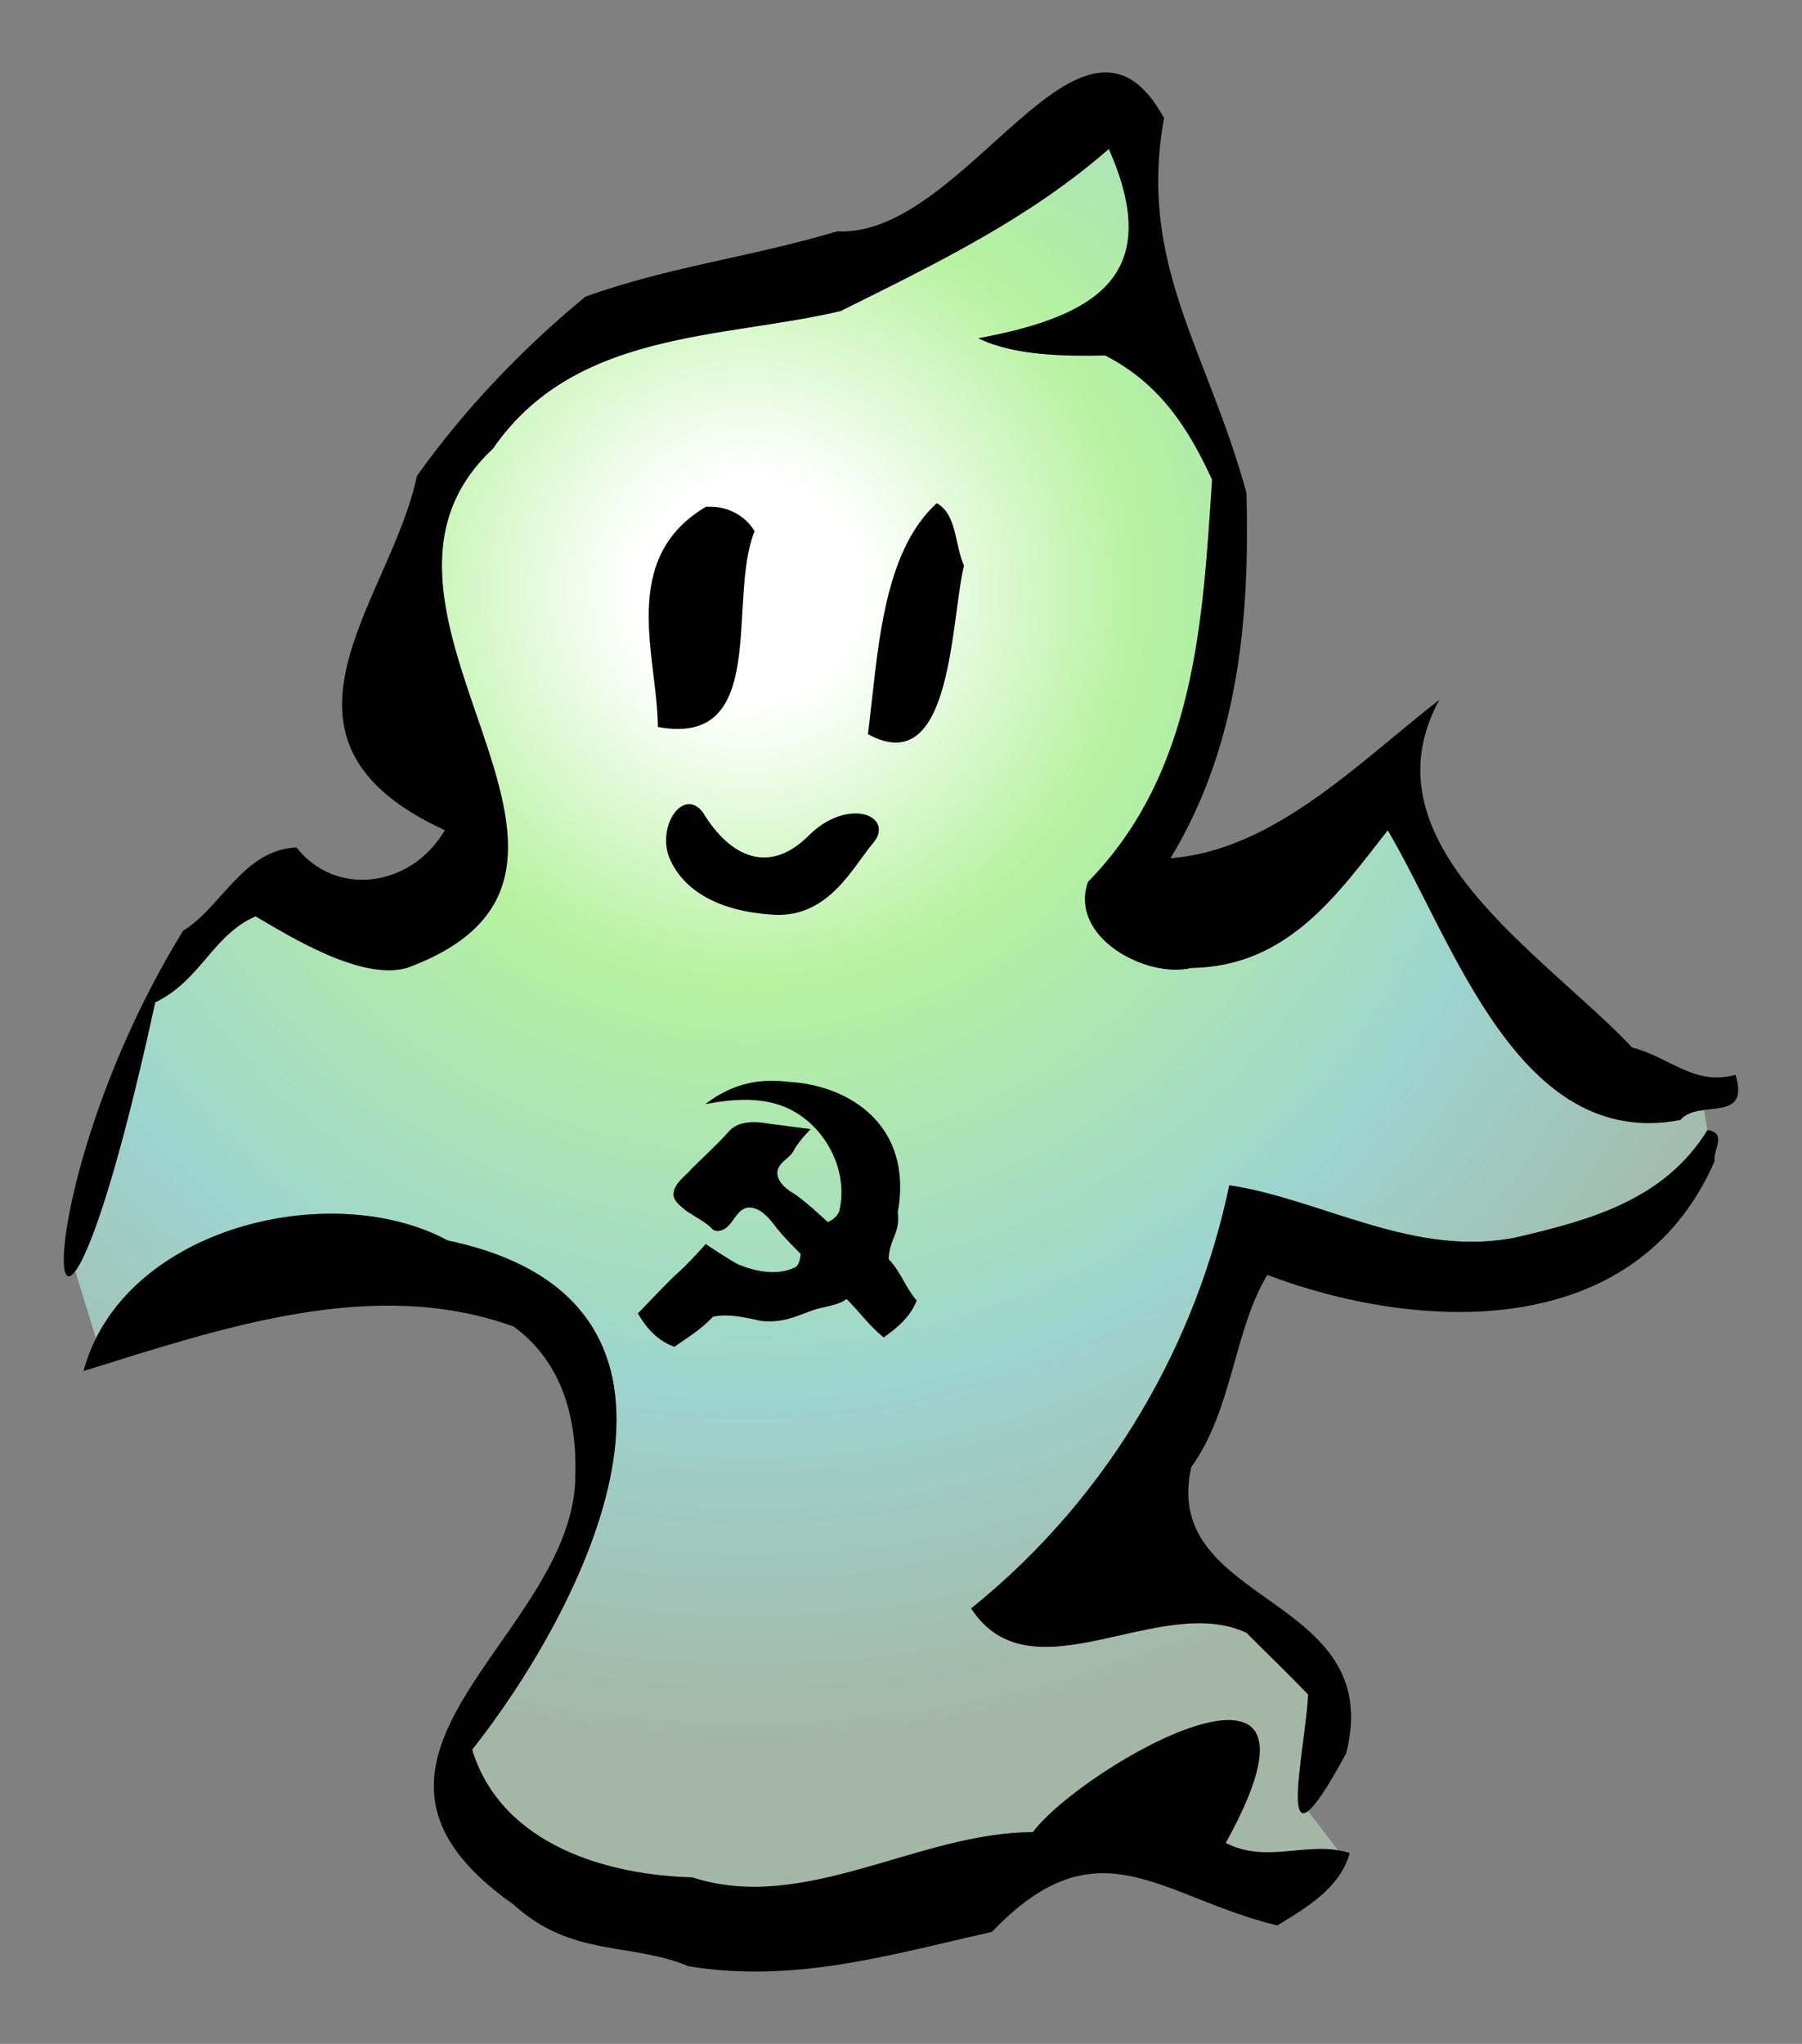
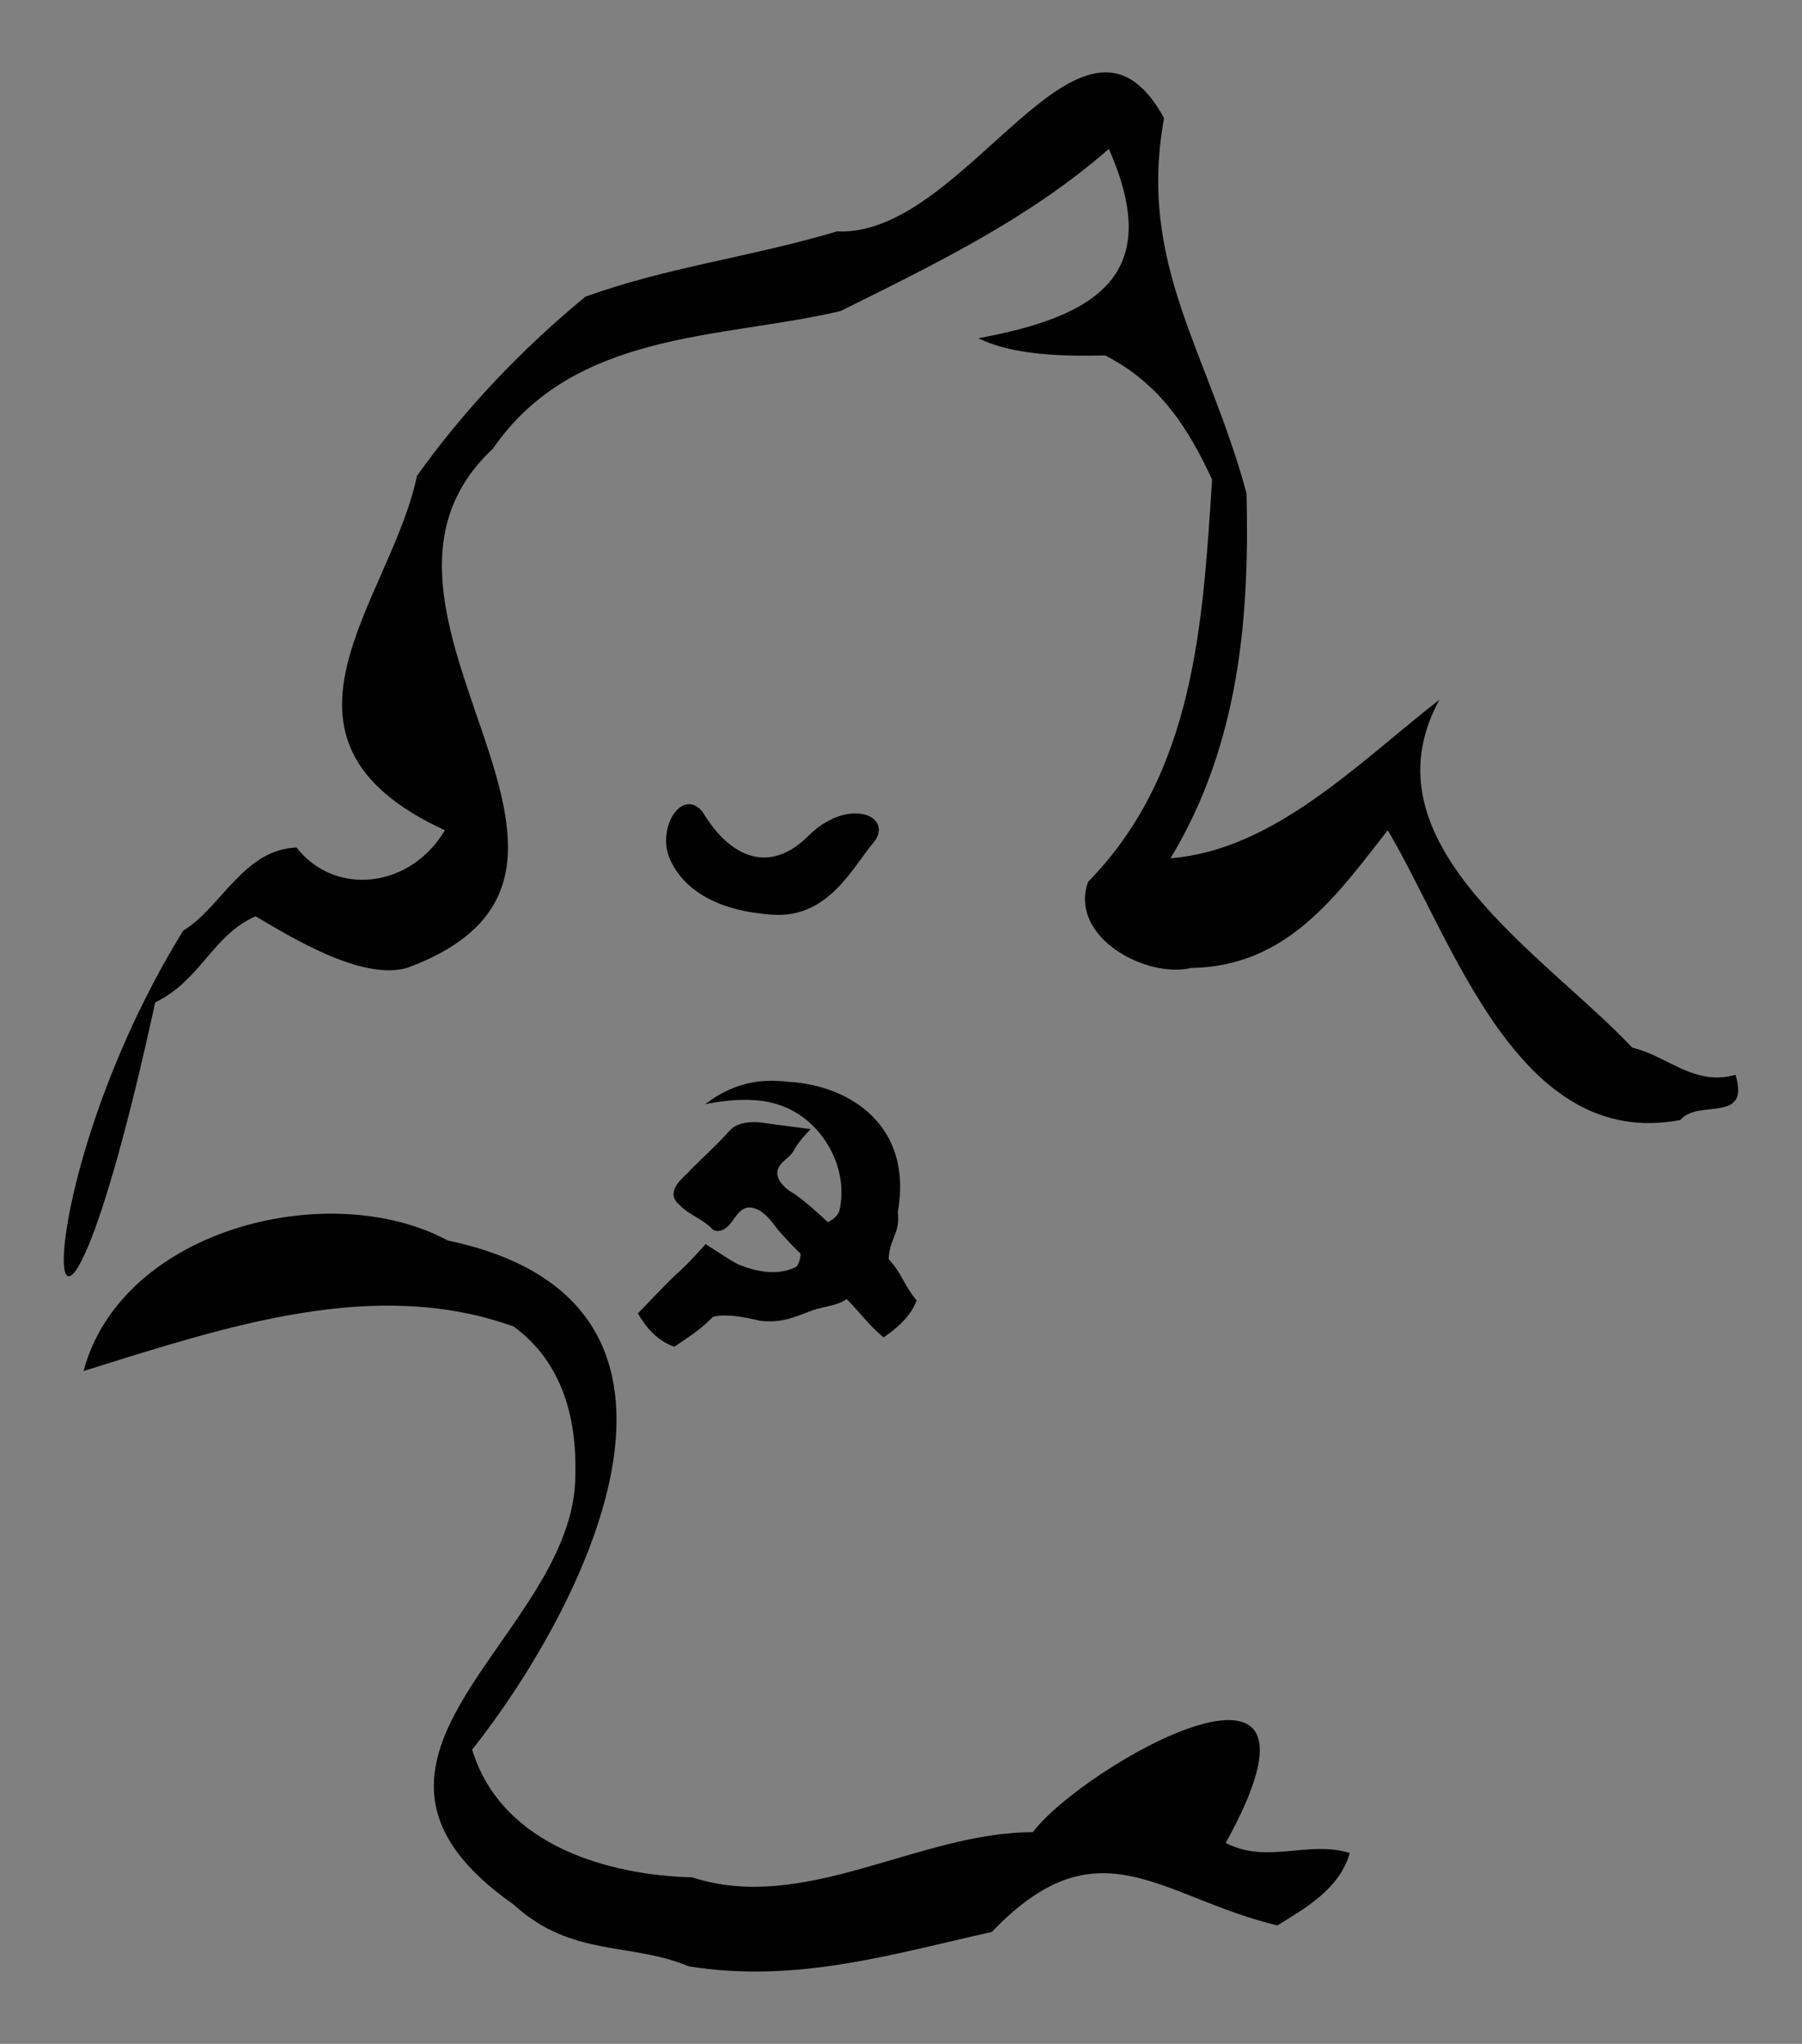
<svg xmlns="http://www.w3.org/2000/svg" version="1.1" viewBox="0 0 314.15 356.23">
  <rect x="0" y="0" width="314.15" height="356.23" fill="#808080" stroke="none" />
  <defs>
    <clipPath id="b">
-       <path d="m1777.2 168.91c-52.42 8.418-104.17-16.976-156.75 10.219 179 323-200 107-269 15-159 0-318-114-475-63-113 3-265 42-307 178 146 184 385 622-34 710-149.93 80.95-408.16 28.21-490.63-136.42l-28.797 93.625c20.613 27.622 59.926 138.01 111.43 374.79 64 31 80 94 140 120 48-28 147-90 211-72 365 134-123 498 120 724 114 166 321 153 485 192 139 69 264 130 374 226 77-174-14-233-182-264 51-25 124-25 177-24 78-40 117-104 149-173-13-200-24-409-173-561-27-77 81-135 144-120 135 2 204 103 274 192 92-155 182-447 408-404 7.81 9.38 20.31 12.31 33.16 14.01l4.84-28.01c-60-97-162-125-264-149-143-30.995-275 53-403 72-44-211-160-429-360-590 84-129 263 23 384-34 29-29 58-57 86-86-3-61.5-30.75-186-0.14-162.56l41.89-54.656" />
+       <path d="m1777.2 168.91c-52.42 8.418-104.17-16.976-156.75 10.219 179 323-200 107-269 15-159 0-318-114-475-63-113 3-265 42-307 178 146 184 385 622-34 710-149.93 80.95-408.16 28.21-490.63-136.42c20.613 27.622 59.926 138.01 111.43 374.79 64 31 80 94 140 120 48-28 147-90 211-72 365 134-123 498 120 724 114 166 321 153 485 192 139 69 264 130 374 226 77-174-14-233-182-264 51-25 124-25 177-24 78-40 117-104 149-173-13-200-24-409-173-561-27-77 81-135 144-120 135 2 204 103 274 192 92-155 182-447 408-404 7.81 9.38 20.31 12.31 33.16 14.01l4.84-28.01c-60-97-162-125-264-149-143-30.995-275 53-403 72-44-211-160-429-360-590 84-129 263 23 384-34 29-29 58-57 86-86-3-61.5-30.75-186-0.14-162.56l41.89-54.656" />
    </clipPath>
    <radialGradient id="a" cx="0" cy="0" r="1" gradientTransform="matrix(285 -1605 -1605 -285 953 1928.6)" gradientUnits="userSpaceOnUse">
      <stop stop-color="#fff" offset="0" />
      <stop stop-color="#fff" offset=".099" />
      <stop stop-color="#b6f29f" offset=".337" />
      <stop stop-color="#9dd4cf" offset=".691" />
      <stop stop-color="#a4b6a5" offset="1" />
    </radialGradient>
  </defs>
  <g transform="translate(-320.72 -49.713)">
    <g transform="translate(-288.64 44.035)">
      <g transform="matrix(1.25 0 0 -1.25 620.48 349.27)">
        <g transform="scale(.1)">
          <g clip-path="url(#b)">
-             <path d="m1777.2 168.91c-52.42 8.418-104.17-16.976-156.75 10.219 179 323-200 107-269 15-159 0-318-114-475-63-113 3-265 42-307 178 146 184 385 622-34 710-149.93 80.95-408.16 28.21-490.63-136.42l-28.797 93.625c20.613 27.622 59.926 138.01 111.43 374.79 64 31 80 94 140 120 48-28 147-90 211-72 365 134-123 498 120 724 114 166 321 153 485 192 139 69 264 130 374 226 77-174-14-233-182-264 51-25 124-25 177-24 78-40 117-104 149-173-13-200-24-409-173-561-27-77 81-135 144-120 135 2 204 103 274 192 92-155 182-447 408-404 7.81 9.38 20.31 12.31 33.16 14.01l4.84-28.01c-60-97-162-125-264-149-143-30.995-275 53-403 72-44-211-160-429-360-590 84-129 263 23 384-34 29-29 58-57 86-86-3-61.5-30.75-186-0.14-162.56l41.89-54.656" fill="url(#a)" />
-           </g>
+             </g>
          <path d="m1534.5 2584.1c-37-204 61-324 115-523 4-162-7-346-106-509 144 11 262 133 375 221-109-200 144-353 269-485 52-13 86-54 144-38 21-69-52-33-77-63-226-43-316 249-408 404-70-89-139-190-274-192-63-15-171 43-144 120 149 152 160 361 173 561-32 69-71 133-149 173-53-1-126-1-177 24 168 31 259 90 182 264-110-96-235-157-374-226-164-39-371-26-485-192-243-226 245-590-120-724-64-18-163 44-211 72-60-26-76-89-140-120-154-708-199-286 39 100 53 32 84 113 158 116 54-69 159-57 207 24-276 127-75 320-39 494 64 90 144 175 235 250 117 42 226 54 351 91 181-9 341 368 456 158" />
-           <path d="m1255.5 1960.1c-19-78-16-300-134-235 14 108 18 251 96 322 28-15 25-58 38-87" />
-           <path d="m963.5 2008.1c-39-95 22-302-135-273 0 96-56 234 67 307 28 2 54-11 68-34" />
-           <path d="m2302.5 1130.1c-111-255-415-238-624-159-47-78-48-187-106-268-44-194 273-176 216-399-105-194-57 0-53 82-28 29-57 57-86 86-121 57-300-95-384 34 200 161 316 379 360 590 128-19 260-103 403-72 102 24 204 52 264 149 28-4 7-29 10-43" />
          <path d="m535.5 1019.1c419-87.995 180-526 34-710 42-136 194-175 307-178 157-51 316 63 475 63 69 92 448 308 269-15 58-30 115 4 173-14-14-50-62-77-101-101-163 39-249 147-398-9-142-32-275-72-423-48-81 34-163 12-244 86-294 206 87 374 86 600 2 80-19 157-86 206-194 70-401 0-600-62 54 200 345 270 508 182" />
        </g>
      </g>
      <g transform="matrix(.124 0 0 .124 614.23 185.69)">
        <path d="m1041.4 67.519c-32.358 0.276-63.829 12.83-88.937 32.75 39.52-7.672 83.058-11.073 120 7.781 50.426 25.693 81.624 87.027 68.156 142.94-4.993 11.334-16.212 14.933-16.212 14.933s-36.454-34.562-51.576-42.382c-9.894-6.619-21.026-16.914-18.993-29.989 3.741-13.953 18.99-17.563 24.151-30.625 7.463-12.576 22.456-27.63 22.456-27.63s-57.92-7.391-70.701-9.37c-15.872-1.459-33.939 0.179-44.79 13.218-14.962 16.911-35.792 35.972-51.9 51.857-9.18 11.237-24.55 19.963-25.498 35.831 0.298 10.499 10.657 16.86 17.688 23.188 10.756 7.625 28.924 16.413 37.407 26.281 7.44 5.384 17.819 0.155 22.969-5.938 8.371-8.723 13.443-22.911 26.875-24.844 15.67-0.625 27.234 12.232 36.106 23.551 10.971 15.466 37.831 41.605 37.831 41.605s-1.092 17.868-9.562 19.688c-24.687 11.098-53.552 5.102-77.688-4.656-13.328-6.507-46.272-28.875-46.272-28.875s-26.186 29.79-43.842 44.73c-17.627 17.112-34.399 35.178-51.543 52.864 11.734 20.272 28.552 39.298 51.438 46.75 21.593-15.074 36.002-23.286 54.073-42.03 19.907-5.005 48.262 1.252 66.605 5.624 29.404 3.249 46.081-4.357 74.021-14.973 14.026-4.903 35.568-6.442 47.271-15.663 20.066 19.939 30.417 36.195 52.124 53.948 19.061-13.258 38.093-29.518 46.406-51.938-17.076-20.073-21.339-38.938-39.363-58.146 0.961-28.601 16.616-36.395 12.83-65.559 21.94-121.94-67.366-178.56-152.75-183.51-9.467-1.224-19.183-1.592-28.781-1.406z" />
      </g>
      <path d="m731.89 148.2c5.274 8.204 12.306 9.962 18.751 3.516 6.446-6.446 14.063-3.516 10.548 0.586-3.516 4.102-7.618 12.892-16.993 12.306-9.376-0.586-15.235-4.102-17.579-9.376-2.344-5.274 2.344-12.306 5.274-7.032z" stroke="#000" stroke-width="1px" />
    </g>
  </g>
</svg>